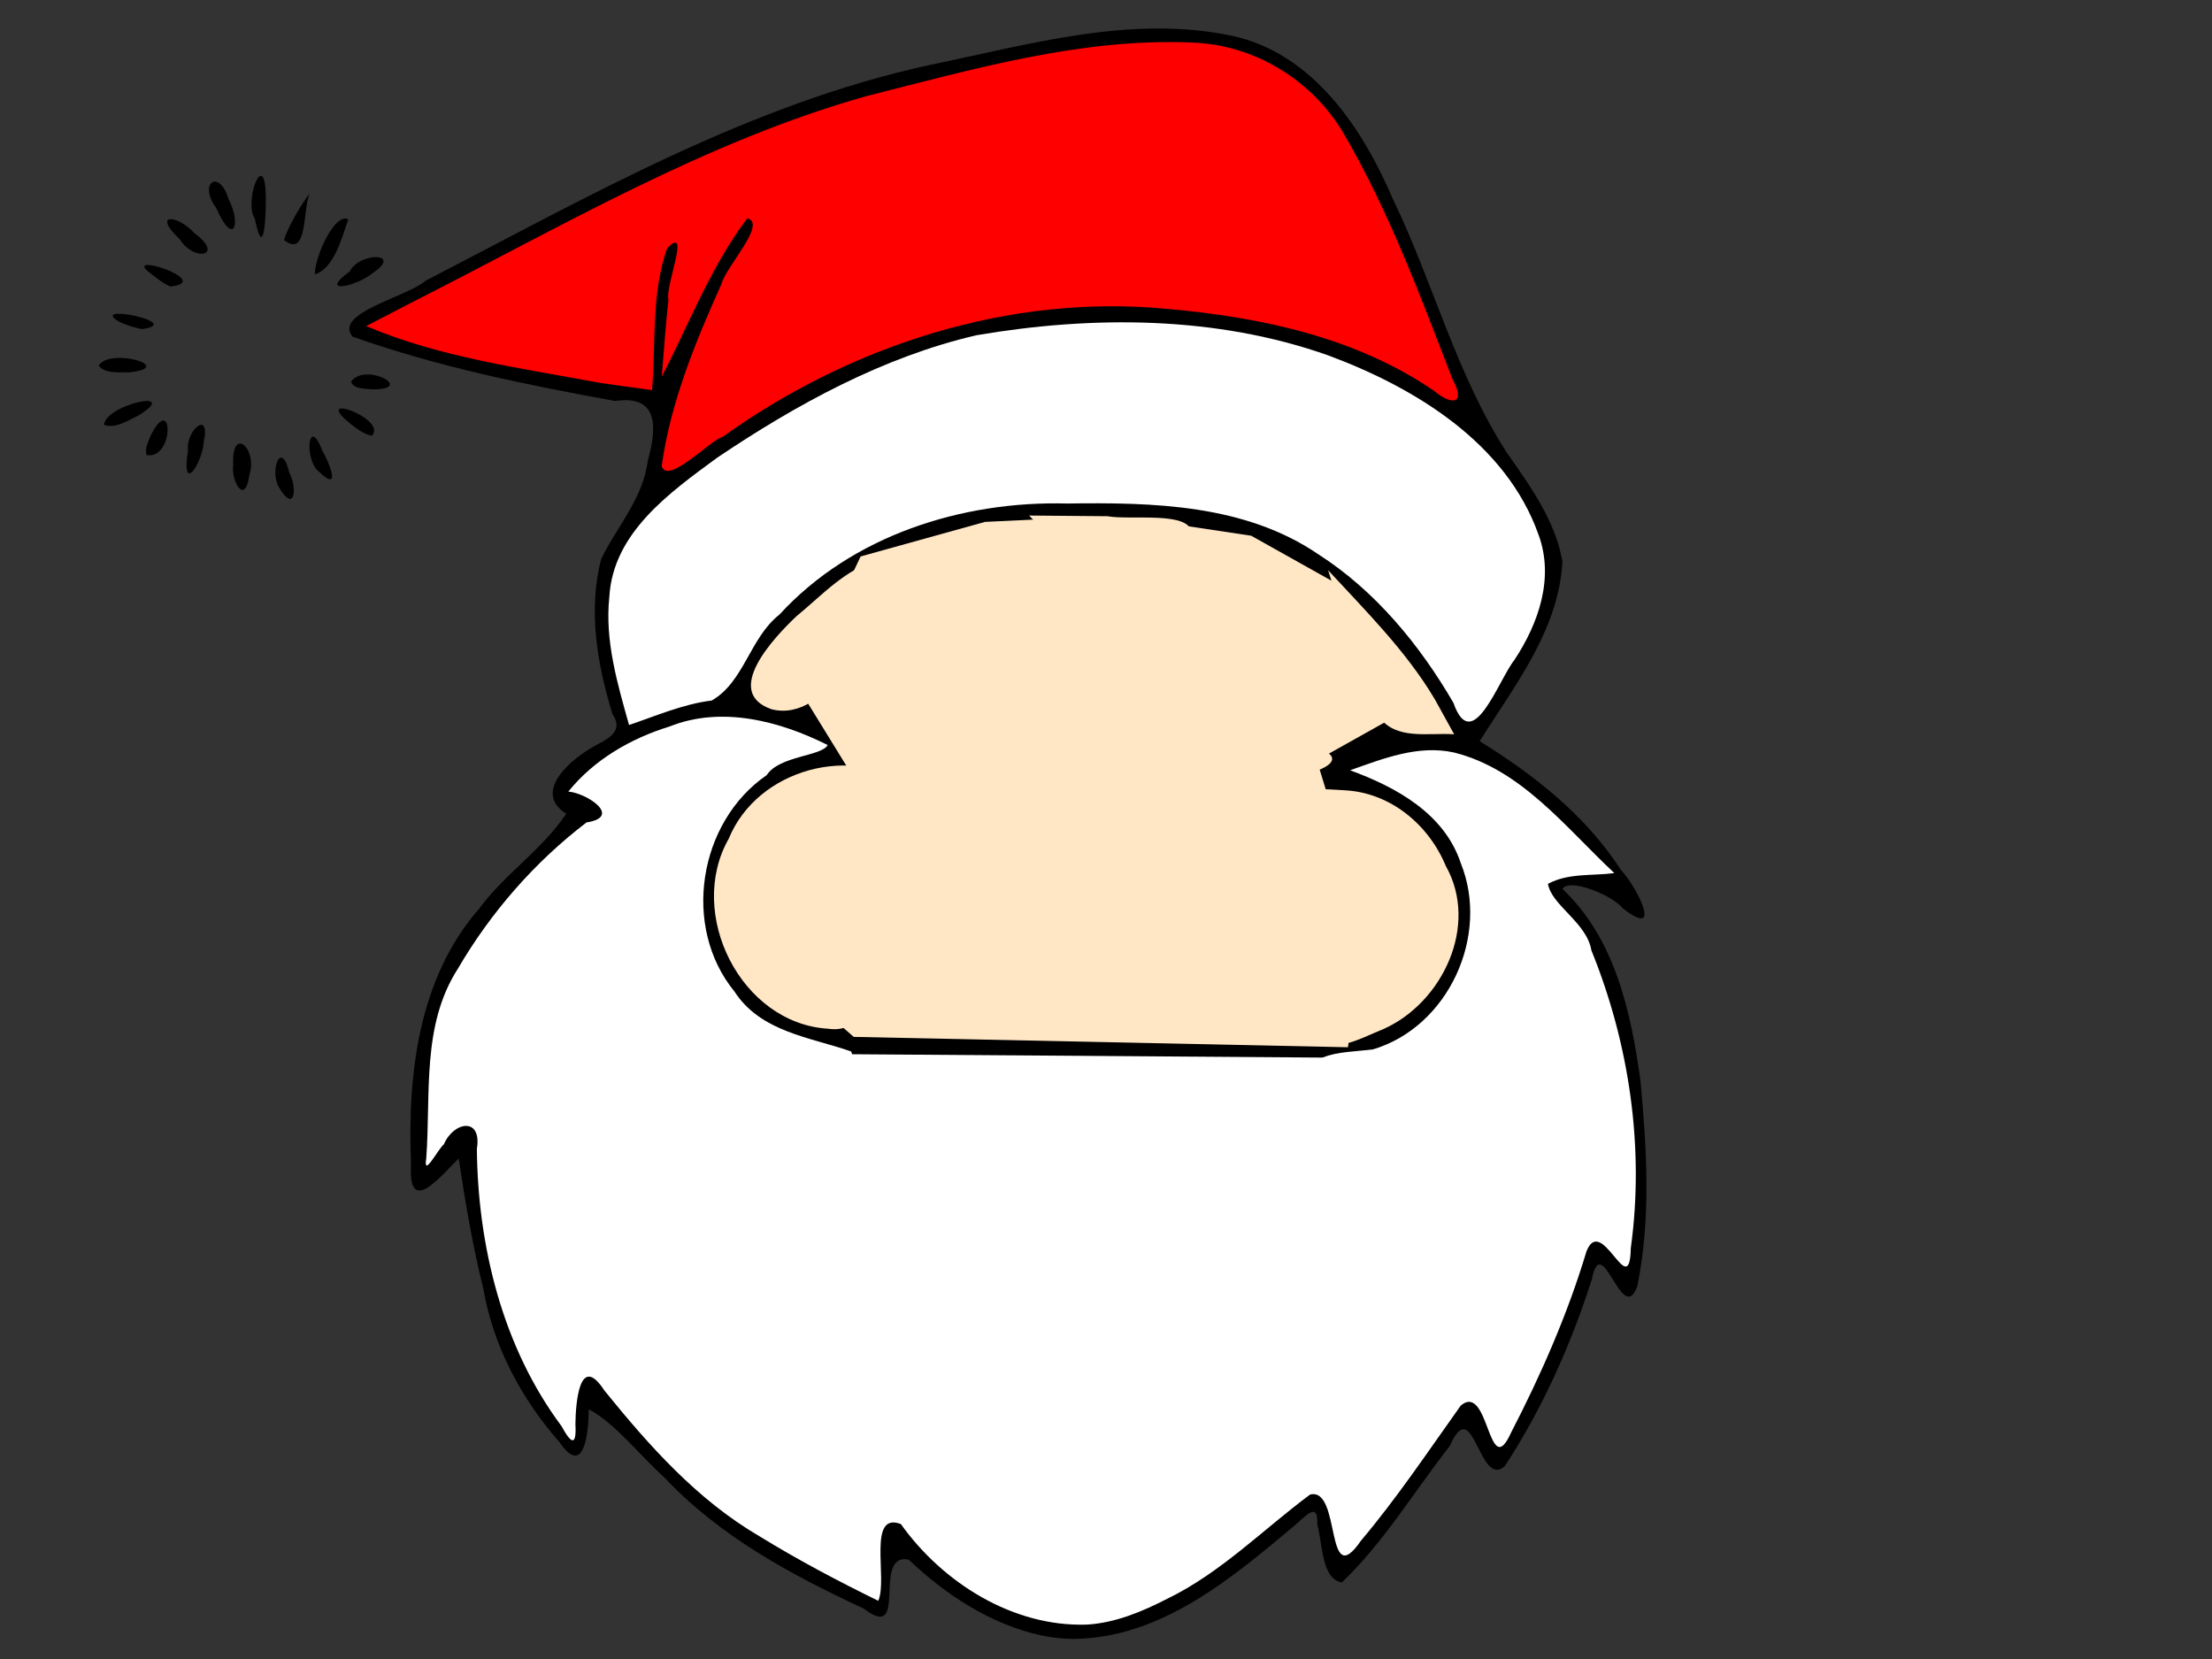
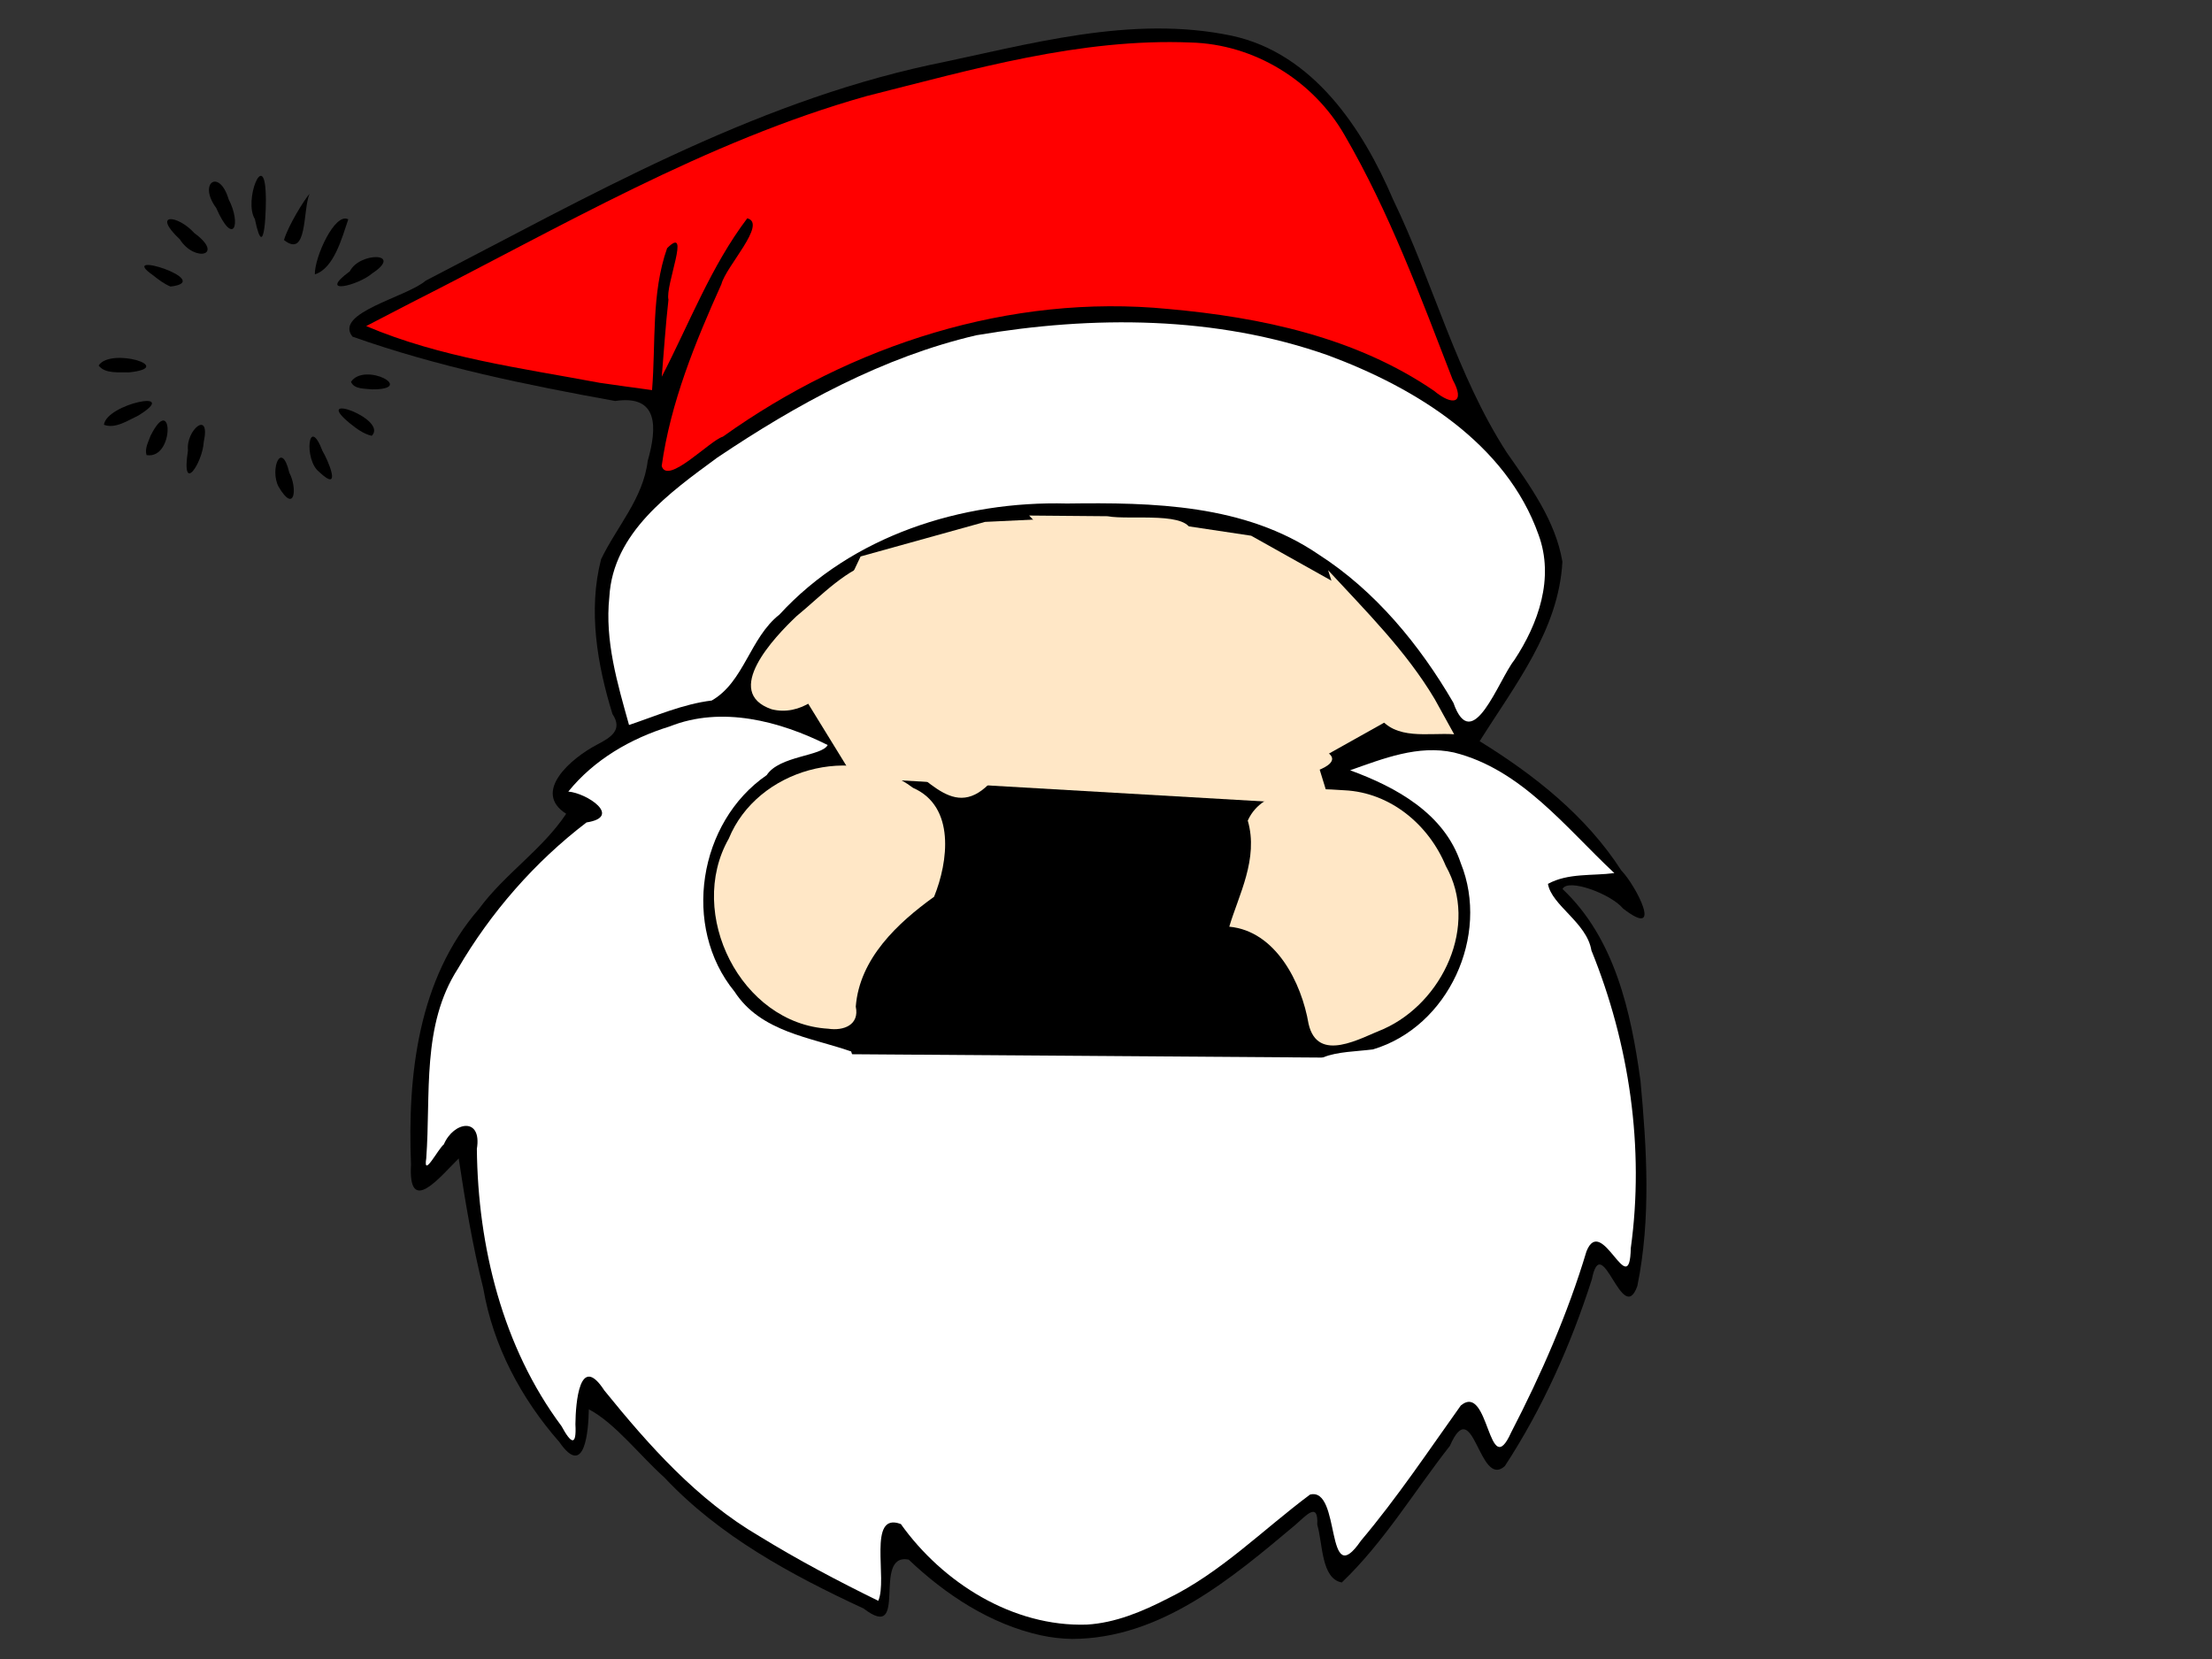
<svg xmlns="http://www.w3.org/2000/svg" width="640" height="480">
  <rect width="100%" height="100%" fill="#333333" stroke="none" />
  <title>Blank Santa Face</title>
  <g>
    <title>Layer 1</title>
    <ellipse id="svg_2" cy="232" cx="254" stroke-width="5" stroke="#000000" fill="#FF0000" />
    <path id="svg_3" d="m236,224l10,-11l-19,-12l29,-43l43,-8l35,0l28,4l25,15l27,32l-4,7l-23,10" stroke-linecap="null" stroke-linejoin="null" stroke-dasharray="null" stroke-width="5" fill="#ffe7c6" />
    <path id="svg_4" d="m249,217l-20,39l38,6l17,0l59,5l26,3l29,-37l-17,-14l-132,-2z" stroke-linecap="null" stroke-linejoin="null" stroke-dasharray="null" stroke-width="5" fill="#ffe7c6" />
    <path fill="#000000" d="m301.151,473.151c-14.67,-3.252 -27.518,-11.737 -38.255,-21.914c-10.83,-2.073 0.301,24.348 -13.019,14.163c-20.934,-9.729 -41.693,-20.901 -57.669,-37.937c-7.145,-6.396 -14.313,-15.78 -21.844,-19.71c-0.102,6.104 -1.125,20.2 -8.512,9.491c-11.08,-12.621 -19.176,-27.829 -22.028,-44.479c-3.094,-12.279 -5.285,-25.479 -7.106,-37.585c-5.217,5.093 -14.689,17.074 -13.8,1.717c-1.045,-25.771 2.033,-53.707 19.671,-73.933c7.392,-10.084 18.317,-17.131 25.225,-27.513c-9.949,-6.299 1.42,-16.106 9.016,-20.051c3.908,-2.042 7.451,-4.217 4.38,-8.8c-4.429,-14.32 -7.095,-30.064 -3.298,-44.786c4.53,-9.45 12.184,-17.579 13.491,-28.448c2.762,-9.696 3.175,-19.233 -9.412,-17.348c-25.658,-4.633 -51.394,-9.9 -76.009,-18.618c-5.498,-6.91 15.633,-11.383 21.204,-16.204c46.953,-24.266 93.634,-51.078 145.819,-62.398c28.567,-5.871 58.213,-14.615 87.464,-8.443c23.391,5.083 37.767,26.713 46.581,47.34c11.656,24.113 18.318,50.681 32.937,73.29c6.73,9.617 14.09,19.734 16.064,31.531c-1.059,19.794 -13.812,35.786 -23.941,51.936c15.838,9.792 30.769,21.551 40.98,37.394c4.233,4.327 12.455,20.292 0.499,11.005c-3.413,-4.177 -15.992,-8.882 -17.5,-5.632c15.163,14.283 19.83,35.634 22.551,55.488c1.826,19.691 3.069,39.886 -0.905,59.378c-4.331,12.111 -10.254,-16.596 -13.155,-1.965c-6.055,18.956 -14.295,37.4 -25.19,54.072c-7.525,6.727 -9.022,-21.527 -15.899,-5.853c-10.351,13.201 -19.074,27.881 -31.27,39.519c-5.992,-1.117 -5.478,-11.264 -7.098,-16.733c0.352,-6.863 -3.288,-2.568 -6.335,0.067c-18.566,15.589 -39.063,32.936 -64.603,33.003c-3.035,-0.054 -6.065,-0.404 -9.033,-1.044z" id="path2288" />
    <path fill="#ffffff" d="m337.765,462.553c15.499,-7.551 27.612,-19.957 41.263,-30.122c9.135,-2.336 4.214,28.645 14.727,13.354c10.471,-12.408 19.493,-25.943 28.899,-39.127c8.268,-6.878 7.908,22.533 14.551,7.828c8.709,-16.831 16.365,-34.295 21.819,-52.453c4.413,-11.028 12.498,15.027 12.813,-0.902c4.001,-28.993 -0.404,-59.107 -11.396,-86.154c-1.335,-8.08 -11.49,-12.964 -12.573,-19.245c5.828,-3.191 12.802,-2.275 19.213,-3.12c-14.122,-13.175 -26.85,-30.016 -46.406,-34.894c-10.353,-2.278 -20.436,1.756 -30.048,5.148c13.343,4.883 27.262,12.508 32.02,26.868c8.49,20.966 -3.575,47.385 -25.41,53.891c-9.148,1.168 -23.368,0.227 -17.499,14.238c5.844,10.262 9.037,22.757 -3.904,29.461c-13.573,8.851 -33.216,12.565 -46.614,1.277c-7.503,-5.918 -17.285,-15.539 -25.302,-4.391c-17.313,12.408 -44.541,16.13 -60.378,-0.663c-2.891,-2.724 -7.306,-5.249 -2.923,-8.921c5.812,-8.705 9.08,-20.344 5.654,-30.406c-11.787,-4.126 -26.155,-5.581 -33.765,-17.339c-15.32,-18.719 -10.446,-49.032 9.33,-62.62c3.634,-5.623 16.026,-5.454 17.632,-8.707c-13.903,-6.949 -30.666,-11.373 -45.739,-5.361c-11.283,3.487 -21.819,9.588 -29.302,18.834c5.377,0.434 15.729,7.306 5.271,8.928c-14.964,11.415 -27.732,26.057 -37.213,42.313c-10.58,16.401 -7.786,36.387 -9.161,54.903c-0.943,5.898 3.409,-2.75 5.09,-4.061c2.837,-6.658 11.089,-8.04 9.558,1.288c0.281,28.214 7.435,57.357 24.496,80.234c2.762,5.107 4.379,5.96 4.016,-0.541c0.06,-6.31 1.23,-20.77 8.364,-9.799c12.944,15.984 26.846,31.637 44.81,42.148c11.136,6.845 22.714,12.979 34.451,18.719c2.798,-6.173 -3.27,-25.92 6.534,-22.205c12.11,16.986 32.415,29.789 53.789,29.095c8.277,-0.485 16.049,-3.766 23.335,-7.499z" id="path2286" />
    <path fill="#ffe7c6" d="m400.29,297.731c17.078,-7.629 27.702,-29.992 18.03,-47.175c-4.962,-11.984 -16.068,-21.265 -29.317,-21.903c-9.465,-0.673 -23.508,-1.198 -27.989,8.772c3.227,11.015 -2.714,21.722 -5.347,30.695c13.445,1.253 20.917,16.165 22.944,28.126c2.641,11.51 15.023,4.098 21.68,1.485z" id="path2282" />
    <path fill="#ffe7c6" d="m247.601,291.237c1.09,-13.898 12.077,-24.16 22.659,-31.779c4.1,-10.102 6.214,-26.109 -6.069,-31.497c-17.379,-13.059 -45.103,-5.45 -53.336,14.682c-12.364,21.677 3.51,53.536 28.791,54.999c4.427,0.669 9.079,-1.075 7.954,-6.407z" id="path2280" />
    <path fill="#ffe7c6" d="m290.463,224.651c15.124,-8.628 34.176,-10 49.822,-1.891c10.816,8.128 23.136,8.313 34.582,1.657c5.977,-0.575 17.034,-4.688 5.576,-8.282c-6.449,-3.201 -20.449,-11.613 -19.032,2.107c-4.976,11.625 -17.762,3.011 -21.523,-4.268c-6.051,8.264 -10.022,-2.475 -1.764,-4.829c10.898,-7.884 25.412,-8.008 36.855,-1.152c2.302,0.626 10.258,6.451 8.174,3.044c-6.883,-11.068 -15.005,-25.065 -29.462,-25.776c-12.351,0.318 -16.409,13.741 -24.099,20.85c-11.949,4.5 -4.353,-16.782 -3.853,-23.187c3.062,-10.983 7.337,-24.083 18.968,-28.564c0.022,-6.649 -17.684,-3.767 -24.269,-4.999c-7.559,-0.082 -15.118,-0.13 -22.676,-0.198c8.806,9.525 20.139,18.913 20.166,33.046c-0.609,7.211 3.894,26.313 -7.739,23.87c-10.638,-5.722 -17.023,-19.461 -29.986,-20.342c-7.463,0.895 -19.703,8.028 -17.715,15.749c11.414,0.985 23.221,0.123 34.225,4.184c5.252,-0.679 18.189,10.16 6.457,8.603c-6.8,-2.757 -20.688,-12.623 -19.903,1.824c-6.449,11.879 -20.356,4.516 -19.528,-7.143c-6.171,-1.623 -12.44,3.162 -18.566,4.706c-1.6,1.668 9.014,2.855 11.18,4.844c10.909,3.44 18.462,19.758 29.846,8.298c1.423,-0.715 2.844,-1.432 4.264,-2.152z" id="path2276" />
    <path fill="#ffe7c6" d="m415.1,202.26c-8.298,-13.949 -19.899,-25.424 -30.833,-37.275c4.57,14.125 7.283,29.092 14.527,42.155c4.944,7.2 14.451,4.774 21.939,5.31c-1.877,-3.397 -3.755,-6.793 -5.632,-10.19z" id="path2272" />
    <path fill="#ffffff" d="m205.919,202.686c9.38,-5.362 11.037,-18.161 19.604,-24.875c20.926,-22.832 52.757,-32.94 83.175,-32.129c24.856,-0.343 51.467,0.181 72.788,14.723c16.421,10.534 29.289,26.184 39.023,42.925c5.473,15.572 13.04,-6.576 17.617,-12.329c6.996,-10.555 11.622,-23.759 7.036,-36.242c-9.381,-26.535 -35.679,-42.568 -60.823,-51.918c-32.508,-11.513 -68.157,-11.577 -101.839,-5.845c-27.097,6.317 -52.012,19.973 -74.958,35.4c-13.711,10.074 -30.212,21.72 -31.243,40.349c-1.341,12.647 2.338,24.973 5.7,37.015c7.876,-2.639 15.614,-6.066 23.92,-7.073z" id="path2270" />
    <path fill="#ffe7c6" d="m242.357,194.046c2.773,-11.049 7.676,-21.345 11.725,-31.909c-9.176,2.21 -16.336,10.183 -23.584,16.109c-6.461,6.095 -21.606,22.046 -7.225,26.972c8.126,2.061 15.991,-3.974 19.085,-11.171z" id="path2268" />
    <path fill="#ff0000" d="m209.147,126.344c37.088,-26.517 83.127,-41.432 128.886,-36.946c26.854,2.4 54.274,8.206 76.876,23.676c5.506,4.576 9.131,3.553 5.404,-3.21c-9.305,-24.049 -18.311,-48.465 -31.308,-70.81c-9.093,-15.82 -26.19,-26.281 -44.484,-26.755c-31.93,-1.308 -63.082,7.769 -93.745,15.489c-46.751,13.151 -88.823,38.065 -131.894,59.851c-4.31,2.235 -8.621,4.47 -12.931,6.705c21.409,9.106 44.802,12.143 67.513,16.406c5.058,0.755 10.129,1.415 15.194,2.123c1.123,-13.69 -0.262,-27.947 4.355,-41.059c7.048,-7.044 -0.62,10.846 0.394,14.9c-0.841,7.411 -1.306,14.858 -1.942,22.288c7.973,-15.403 14.244,-31.971 24.743,-45.84c5.841,1.507 -6.156,13.871 -7.482,19.046c-7.565,16.812 -14.722,34.271 -17.278,52.617c1.662,5.656 13.969,-7.427 17.701,-8.48z" id="path2264" />
    <path fill="#000000" d="m80.583,140.787c-2.581,-4.966 0.852,-13.651 3.113,-4.045c2.38,4.461 1.64,12.146 -3.113,4.045z" id="path2262" />
-     <path fill="#000000" d="m67.478,134.559c-0.56,-11.703 7.182,-4.701 4.676,2.835c-1.263,9.324 -5.399,1.479 -4.676,-2.835z" id="path2260" />
    <path fill="#000000" d="m92.265,136.466c-4.381,-3.474 -3.092,-16.824 1.059,-5.951c1.442,2.317 5.925,12.61 -1.059,5.951z" id="path2258" />
    <path fill="#000000" d="m54.387,130.3c-0.665,-5.915 6.65,-11.91 4.548,-2.355c-0.287,5.836 -6.606,15.689 -4.548,2.355z" id="path2256" />
    <path fill="#000000" d="m43.545,126.116c6.507,-13.063 7.065,6.932 -1.151,5.556c-0.569,-1.911 0.539,-3.833 1.151,-5.556z" id="path2254" />
    <path fill="#000000" d="m101.292,122.531c-11.537,-9.445 11.138,-1.277 6.266,3.562c-2.387,-0.545 -4.391,-2.068 -6.266,-3.562z" id="path2252" />
    <path fill="#000000" d="m30.064,122.896c0.809,-6.101 22.556,-10.476 10.028,-2.707c-2.919,1.367 -6.738,3.991 -10.028,2.707z" id="path2250" />
    <path fill="#000000" d="m101.555,110.476c3.957,-5.866 19.1,2.242 6.085,2.177c-1.905,-0.247 -5.183,0.052 -6.085,-2.177z" id="path2248" />
    <path fill="#000000" d="m28.533,105.756c3.478,-5.362 22.736,0.542 8.769,1.987c-2.811,-0.117 -6.872,0.501 -8.769,-1.987z" id="path2246" />
-     <path fill="#000000" d="m34.618,93.18c-9.649,-5.62 19.327,0.174 6.526,2.043c-2.258,-0.375 -4.427,-1.15 -6.526,-2.043z" id="path2244" />
    <path fill="#000000" d="m44.211,79.594c-10.81,-7.592 18.405,1.773 5.119,3.315c-1.886,-0.795 -3.531,-2.049 -5.119,-3.315z" id="path2242" />
    <path fill="#000000" d="m101.217,78.494c2.832,-5.64 15.67,-5.499 6.507,0.584c-4.188,3.594 -16.061,6.458 -6.507,-0.584l0,0z" id="path2240" />
    <path fill="#000000" d="m91.097,79.376c-0.11,-4.964 5.814,-18.061 9.67,-15.918c-1.818,5.334 -4.165,14.245 -9.67,15.918z" id="path2238" />
    <path fill="#000000" d="m52.034,69.256c-8.279,-7.815 -0.597,-7.151 4.195,-1.815c8.928,6.556 0.012,8.488 -4.195,1.815z" id="path2236" />
    <path fill="#000000" d="m82.169,69.447c1.195,-4.157 5.856,-11.628 7.382,-13.365c-2.007,4.801 -0.497,18.809 -7.382,13.365l0,0z" id="path2234" />
    <path fill="#000000" d="m73.74,63.368c-3.303,-5.28 2.744,-20.465 3.152,-7.183c0.182,2.409 -0.22,21.293 -3.152,7.183z" id="path2232" />
    <path fill="#000000" d="m62.55,60.161c-5.344,-7.24 0.921,-11.521 3.591,-2.525c3.737,7.144 1.46,14.003 -3.591,2.525z" id="path2227" />
-     <path id="svg_5" d="m239,293l8,7l143,3l7,-51l-17,-24l-127,-14l-14,79z" stroke-linecap="null" stroke-linejoin="null" stroke-dasharray="null" stroke-width="null" fill="#ffe7c6" />
    <path id="svg_6" d="m247,225l-16,-26l18,-38l36,-10l21,-1l36,2l20,3l25,14l19,37l-25,14l4,13l-138,-8z" stroke-linecap="null" stroke-linejoin="null" stroke-dasharray="null" stroke-width="null" fill="#ffe7c6" />
    <path id="svg_7" d="m243.539,305l142.461,1.014l-2.021,72.986l-192.979,0l52.539,-74z" stroke-linecap="null" stroke-linejoin="null" stroke-dasharray="null" stroke-width="null" fill="#ffffff" />
  </g>
</svg>